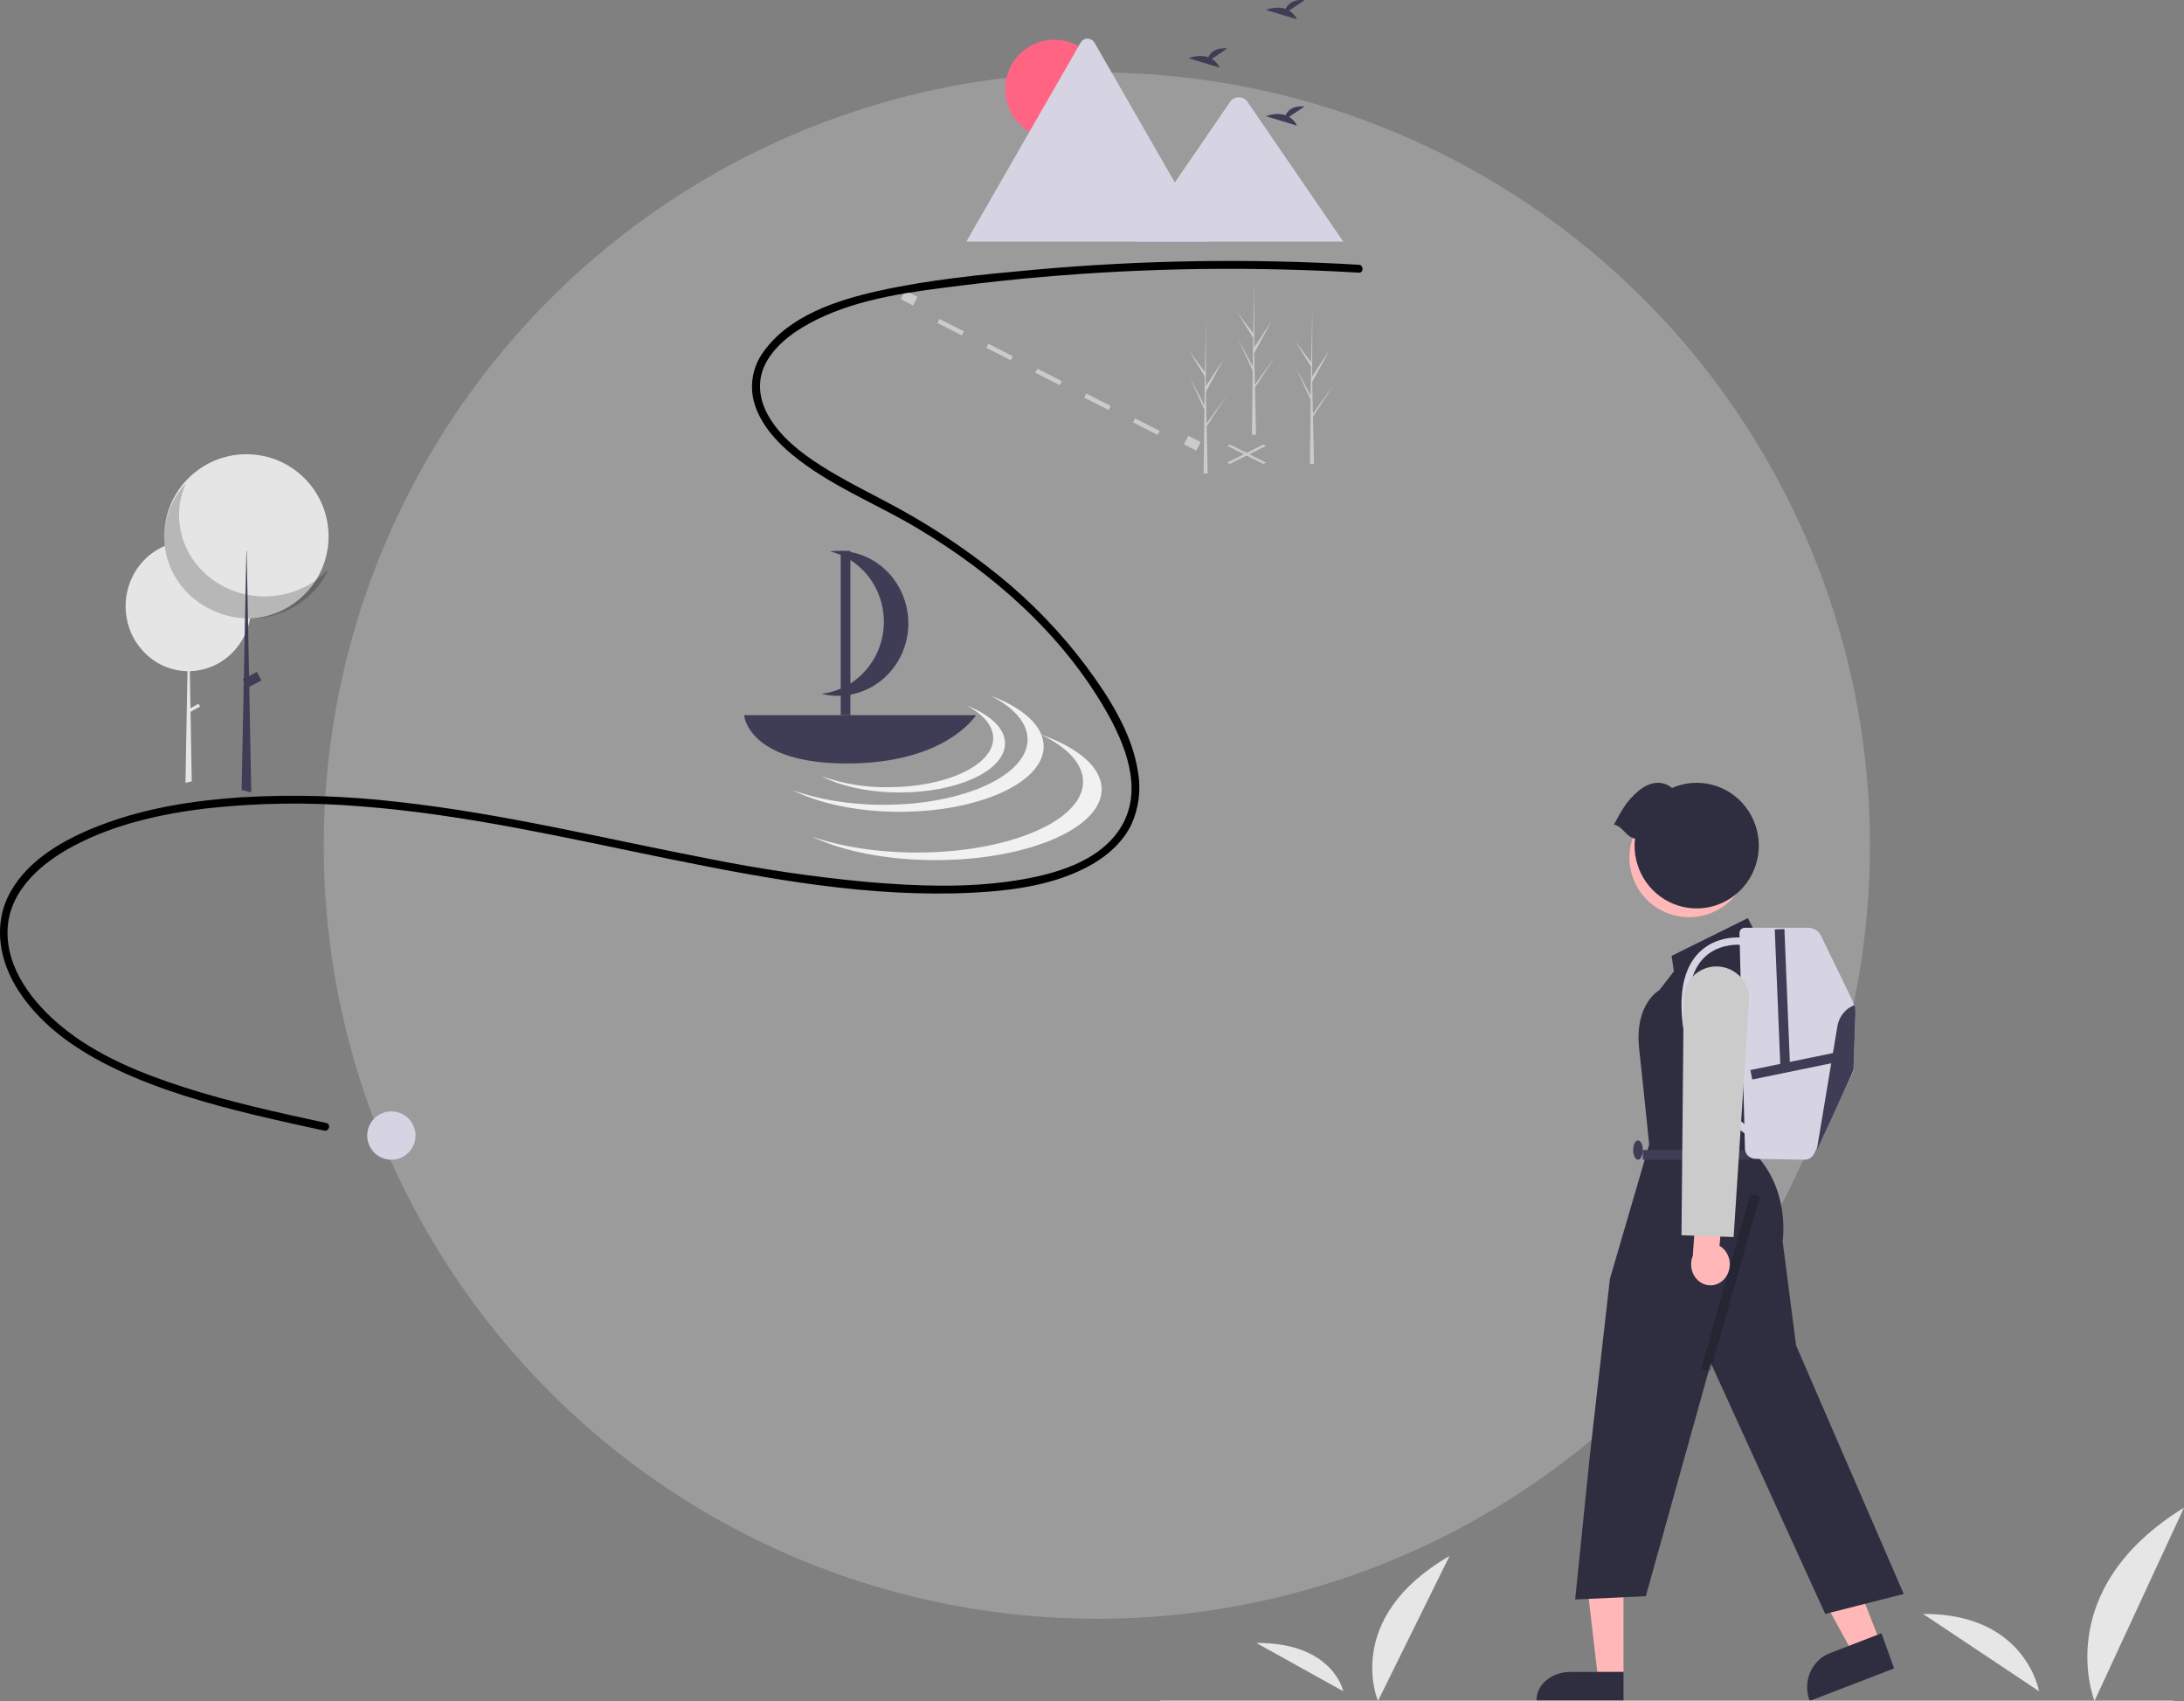
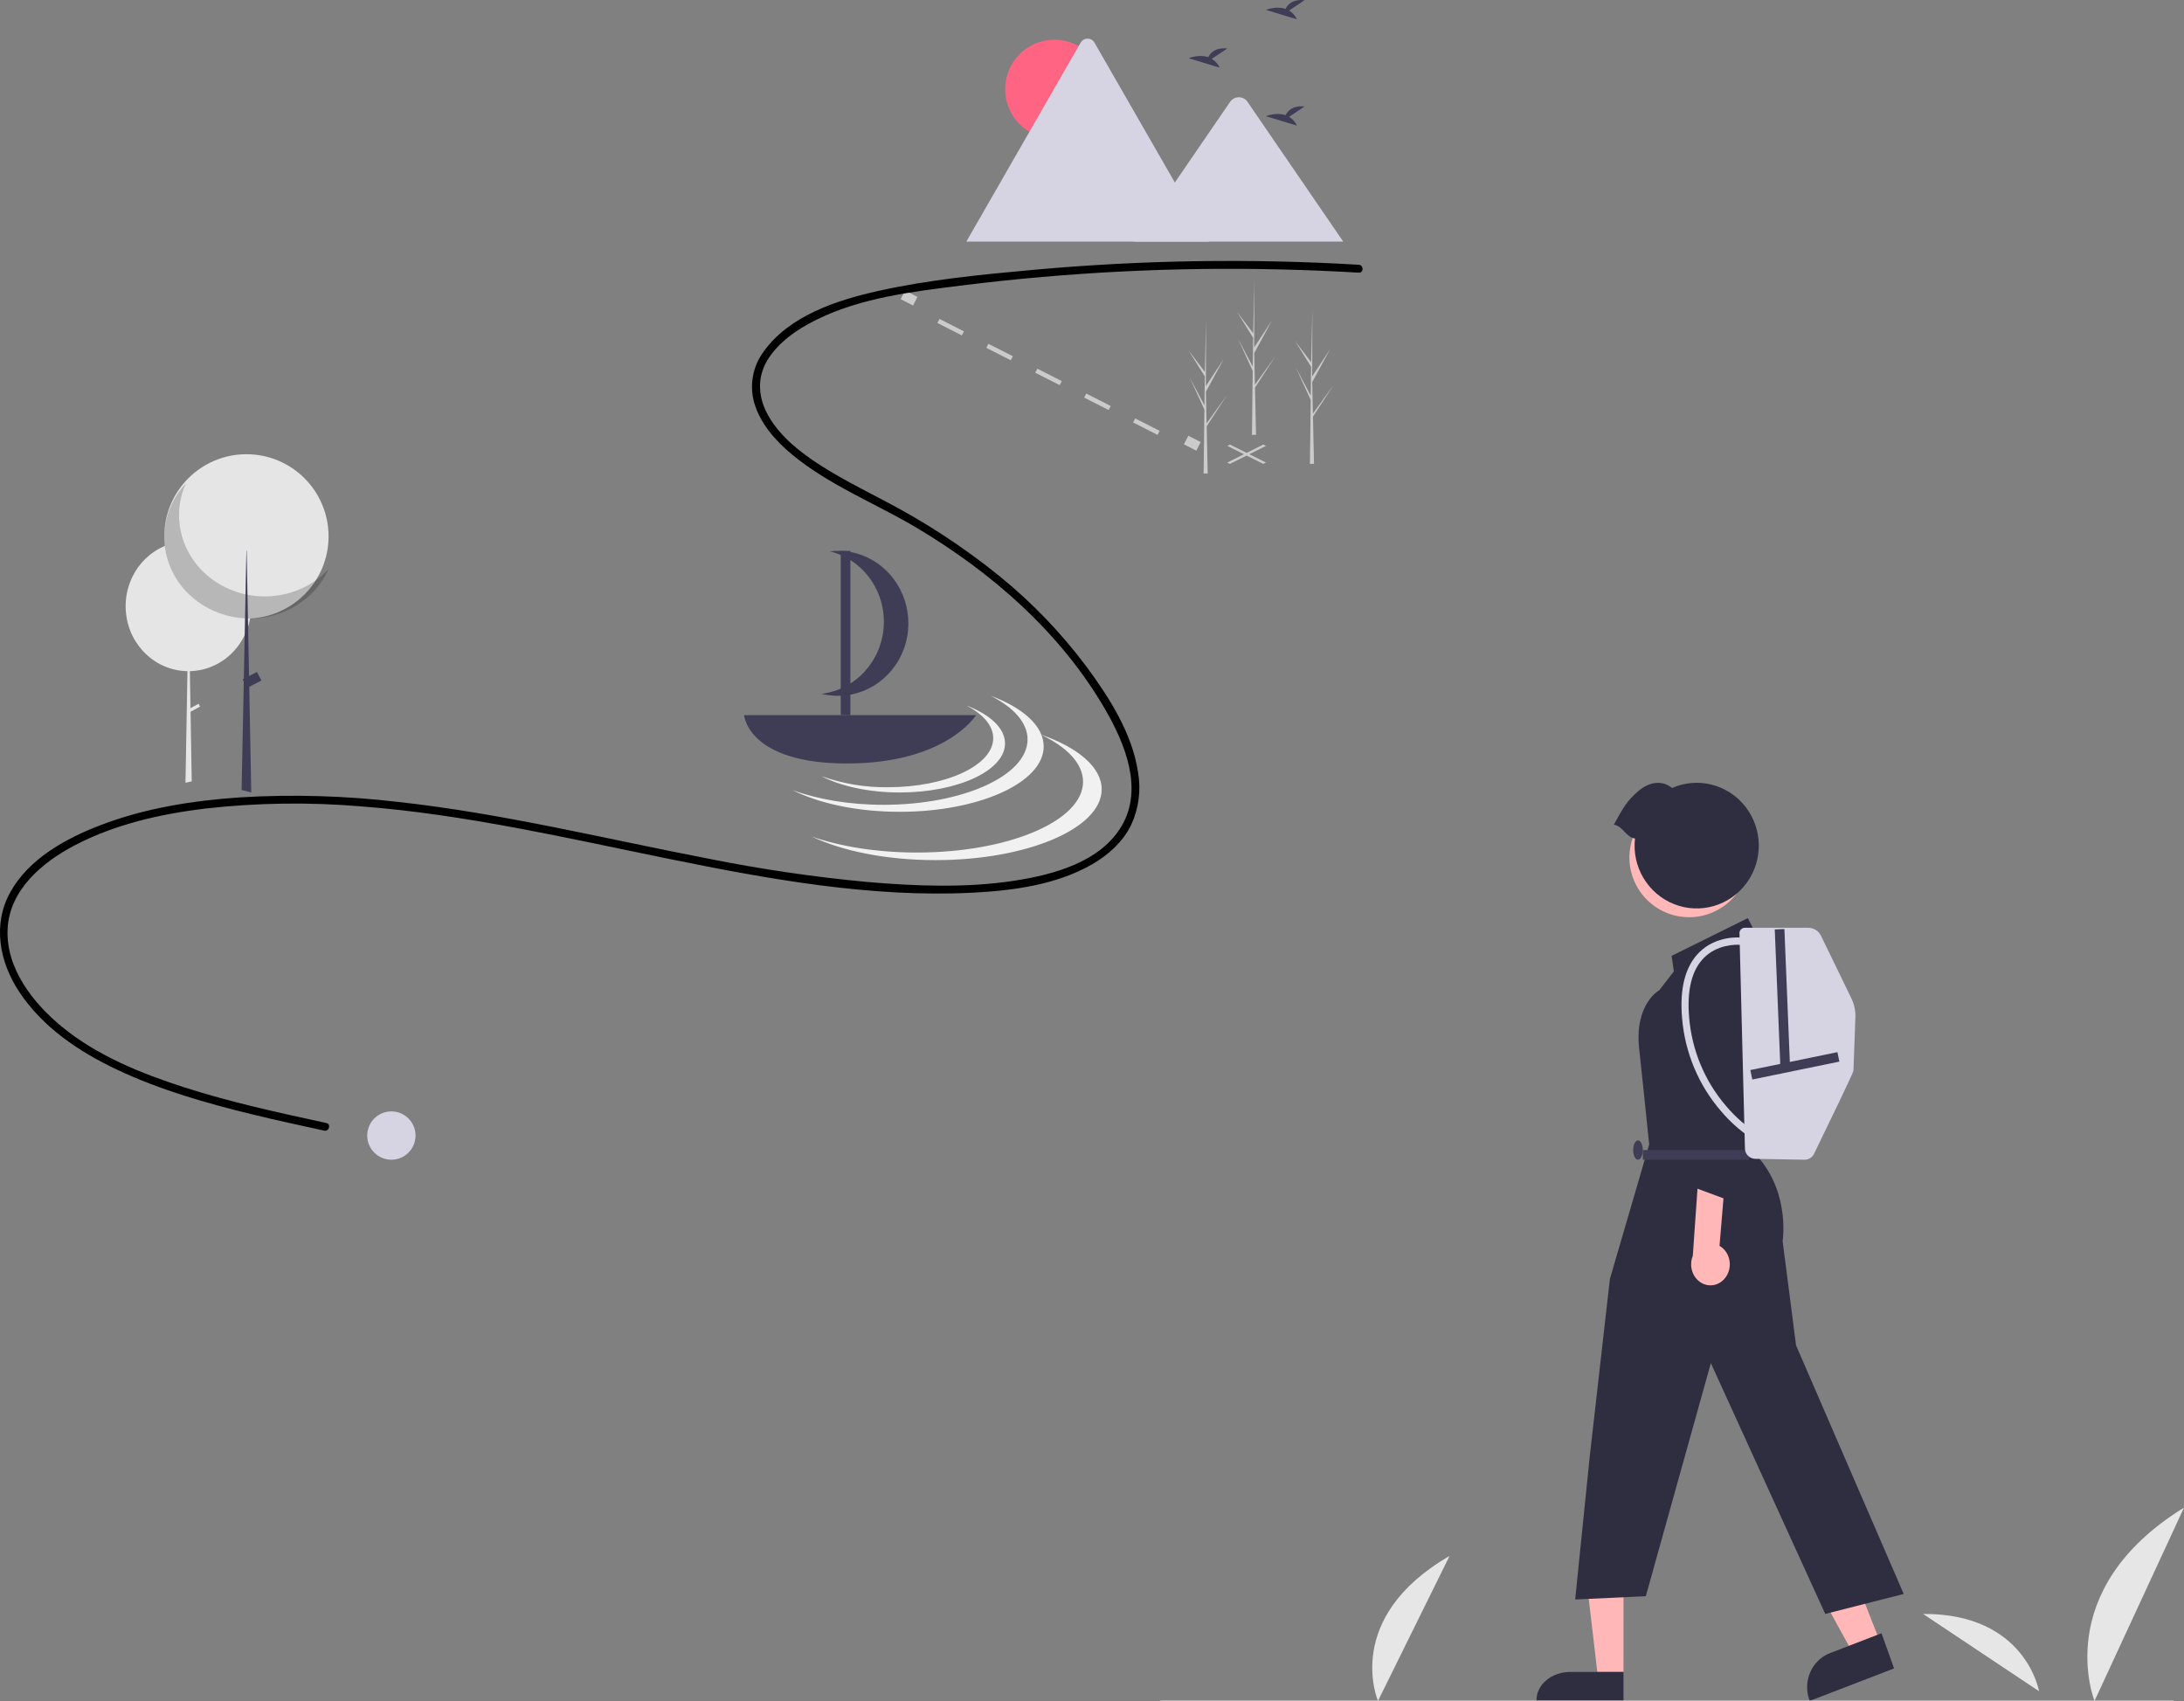
<svg xmlns="http://www.w3.org/2000/svg" version="1.1" id="Layer_1" x="0px" y="0px" width="226px" height="176.05px" viewBox="-33.5 -7.5 226 176.05" enable-background="new -33.5 -7.5 226 176.05" xml:space="preserve">
  <rect x="-33.5" y="-7.5" width="226" height="176.05" fill="#808080" stroke="none" />
  <title>Oval@2x</title>
  <g id="Category-Landing-Page" opacity="0.215">
    <g id="T002-category-XL" transform="translate(-474, -860)">
-       <circle id="Oval" fill="#FFFFFF" cx="554" cy="940" r="80" />
-     </g>
+       </g>
  </g>
  <g>
    <g id="Group-71">
      <g id="undraw_adventure_map_hnin">
        <path id="efdf5e1f-6b90-40c1-9274-afa2b16f39be-538" fill="#E6E6E6" d="M109.093,168.5c0,0-3.704-8.57,7.407-15L109.093,168.5z" />
-         <path id="af7fe47f-56e6-4bb6-aa0f-d6efaf86a160-539" fill="#E6E6E6" d="M105.5,167.5c0,0-1.03-5.043-9-5L105.5,167.5z" />
+         <path id="af7fe47f-56e6-4bb6-aa0f-d6efaf86a160-539" fill="#E6E6E6" d="M105.5,167.5L105.5,167.5z" />
        <path id="a08d42bc-6ae2-46d7-9736-aba59e52cc48-540" fill="#E6E6E6" d="M183.24,168.5c0,0-4.63-11.43,9.26-20L183.24,168.5z" />
        <path id="bafd7749-4c33-42a1-9524-e744b9f16454-541" fill="#E6E6E6" d="M177.5,167.5c0,0-1.373-8.068-12-8" />
        <path id="Path" fill="#CBCBCB" d="M97.222,40.5L93.5,38.64l0.277-0.14l3.723,1.861L97.222,40.5L97.222,40.5z" />
        <path id="Path_1_" fill="#CBCBCB" d="M93.777,40.5L93.5,40.361l3.722-1.861l0.278,0.14L93.777,40.5L93.777,40.5z" />
        <path id="Rectangle" fill="#CBCBCB" d="M60.983,24.112l-1.28-0.656l0.456-0.89l1.28,0.656L60.983,24.112z" />
        <path id="Shape" fill="#CBCBCB" d="M86.282,37.5l-2.531-1.287l0.218-0.42L86.5,37.08L86.282,37.5z M81.22,34.927l-2.532-1.287     l0.218-0.42l2.531,1.287L81.22,34.927z M76.157,32.354l-2.53-1.287l0.217-0.42l2.53,1.287L76.157,32.354z M71.094,29.78     l-2.531-1.287l0.217-0.42l2.532,1.287L71.094,29.78z M66.032,27.207L63.5,25.92l0.217-0.42l2.531,1.287L66.032,27.207z" />
        <path id="Rectangle_1_" fill="#CBCBCB" d="M90.291,39.133l-1.28-0.656l0.456-0.89l1.28,0.656L90.291,39.133z" />
        <path id="Path_2_" fill="#E5E5E5" d="M-7.5,55.225c0,0.148-0.005,0.295-0.015,0.441c-0.052,0.842-0.257,1.666-0.605,2.428     c-0.002,0.006-0.006,0.013-0.008,0.019c-0.017,0.035-0.033,0.071-0.051,0.105c-0.103,0.216-0.218,0.425-0.344,0.628     c-1.164,1.89-3.163,3.054-5.328,3.104l0.064,3.826l0.838-0.457l0.149,0.294l-0.981,0.535l0.12,7.106l0.002,0.095l-0.648,0.149     l0.001-0.095l0.204-11.453c-1.733-0.026-3.385-0.77-4.584-2.065c-0.041-0.044-0.082-0.089-0.121-0.134l-0.005-0.005     c-0.494-0.559-0.895-1.2-1.184-1.896c0.007,0.008,0.014,0.015,0.02,0.022c-1.354-3.279-0.003-7.083,3.082-8.671     c0.022-0.012,0.046-0.023,0.068-0.035c3.047-1.52,6.711-0.368,8.428,2.649c0.04,0.069,0.078,0.139,0.115,0.209     C-7.768,53.008-7.499,54.108-7.5,55.225z" />
        <path id="Oval_1_" fill="#E5E5E5" d="M-8,56.5c4.694,0,8.5-3.806,8.5-8.5s-3.806-8.5-8.5-8.5c-4.695,0-8.5,3.806-8.5,8.5     S-12.695,56.5-8,56.5z" />
        <path id="Path_3_" fill-opacity="0.2" d="M-14.256,42.5c-1.706,3.789-0.269,8.192,3.396,10.401     c3.663,2.209,8.474,1.572,11.361-1.504c-1.379,3.062-4.532,5.063-8.04,5.102c-3.509,0.039-6.71-1.892-8.164-4.922     S-16.589,44.986-14.256,42.5L-14.256,42.5z" />
        <path id="Path_4_" fill="#3F3D56" d="M-7.5,74.5l-1-0.257l0.002-0.099l0.3-14.928l0.015-0.744v-0.021l0.053-2.608l0.075-3.78     v-0.001l0.052-2.562h0.027l0.054,2.776l0.068,3.613l0.049,2.563v0.019l0.002,0.105v0l0.095,4.998l0.011,0.497L-7.501,74.4     L-7.5,74.5L-7.5,74.5z" />
        <path id="Rectangle_2_" fill="#3F3D56" d="M-7.919,63.683l-0.466-0.885l1.471-0.774l0.466,0.885L-7.919,63.683z" />
        <path id="Path_5_" d="M107.107,19.896c-11.2-0.665-22.433-0.491-33.606,0.519c-5.386,0.488-10.856,1.016-16.143,2.195     c-4.258,0.95-9.199,2.555-11.853,6.293c-1.126,1.527-1.476,3.495-0.945,5.319c0.633,2.131,2.206,3.905,3.882,5.294     c3.857,3.198,8.643,5.059,12.917,7.6c7.805,4.639,14.948,10.892,19.533,18.834c2.017,3.495,3.936,8.143,1.689,11.994     c-2.2,3.772-7.113,5.073-11.12,5.686c-5.021,0.769-10.195,0.56-15.237,0.13c-5.529-0.518-11.026-1.326-16.471-2.422     c-10.666-2.055-21.234-4.67-32.049-5.859c-5.422-0.64-10.89-0.799-16.34-0.474c-4.922,0.333-9.886,1.115-14.51,2.896     c-3.563,1.373-7.361,3.449-9.285,6.913c-1.855,3.339-1.132,7.188,0.889,10.269c2.43,3.706,6.221,6.246,10.161,8.102     c4.486,2.114,9.285,3.484,14.091,4.649c2.437,0.591,4.887,1.125,7.337,1.656c0.512,0.11,0.729-0.677,0.217-0.788     c-4.941-1.072-9.897-2.146-14.716-3.698c-4.459-1.437-9.022-3.274-12.675-6.29c-2.954-2.438-5.763-6-5.588-10.051     c0.176-4.082,3.589-6.934,6.934-8.688c4.181-2.193,8.931-3.261,13.585-3.819c5.329-0.596,10.703-0.669,16.047-0.219     c10.788,0.824,21.336,3.291,31.913,5.442c10.275,2.09,20.872,4.025,31.404,3.489c4.174-0.213,8.646-0.813,12.331-2.928     c1.687-0.968,3.208-2.333,4.066-4.11c0.773-1.69,1.018-3.577,0.701-5.409c-0.598-4.025-2.98-7.758-5.357-10.965     c-2.605-3.478-5.629-6.621-9-9.357c-3.699-2.988-7.688-5.597-11.907-7.786c-2.237-1.182-4.507-2.319-6.639-3.688     c-2.044-1.313-4.061-2.893-5.309-5.024c-1.08-1.843-1.278-3.947-0.153-5.817c1.138-1.891,3.097-3.209,5.029-4.173     c4.656-2.322,10.07-2.944,15.164-3.581c10.938-1.363,21.962-1.915,32.981-1.65c2.679,0.063,5.355,0.174,8.03,0.333     C107.632,20.744,107.63,19.926,107.107,19.896L107.107,19.896z" />
        <path id="Path_6_" fill="#3F3D56" d="M99.896-6.411l1.604-1.074c-1.246-0.115-1.759,0.454-1.968,0.904     C98.56-6.919,97.5-6.476,97.5-6.476l3.209,0.976C100.547-5.862,100.265-6.178,99.896-6.411L99.896-6.411z" />
        <path id="Path_7_" fill="#3F3D56" d="M91.896-1.411L93.5-2.485c-1.246-0.115-1.759,0.454-1.968,0.904     C90.56-1.919,89.5-1.476,89.5-1.476L92.709-0.5C92.547-0.862,92.265-1.178,91.896-1.411L91.896-1.411z" />
        <path id="Path_8_" fill="#3F3D56" d="M99.896,4.589l1.604-1.074c-1.246-0.115-1.759,0.454-1.968,0.904     C98.56,4.081,97.5,4.524,97.5,4.524l3.209,0.976C100.547,5.138,100.265,4.822,99.896,4.589z" />
        <g id="e2dfab6d-8627-4cc0-b13e-69de57259a01" transform="translate(100 4)">
          <path id="bedd3b2f-f695-46eb-9812-80ad4d1341b6" fill="#FF6583" d="M-24.39,2.846c2.813,0,5.094-2.292,5.094-5.119      c0-2.827-2.281-5.118-5.094-5.118s-5.094,2.292-5.094,5.118C-29.484,0.554-27.204,2.846-24.39,2.846z" />
          <path id="efdddea5-7f44-48b8-bec9-83339a7f085f-542" fill="#D6D4E2" d="M-8.415,13.5h-24.992c-0.031,0-0.063-0.002-0.093-0.008      l11.82-20.57c0.146-0.261,0.422-0.422,0.72-0.422c0.299,0,0.573,0.161,0.721,0.422l7.932,13.804l0.38,0.66L-8.415,13.5z" />
          <path id="f8d22fd6-a75d-4da9-80c1-fba8d7f50740-543" fill="#D6D4E2" d="M5.5,13.5h-21.616l4.188-6.113l0.302-0.441l5.458-7.966      c0.195-0.247,0.485-0.398,0.798-0.417c0.313-0.019,0.619,0.097,0.843,0.318c0.028,0.031,0.054,0.064,0.078,0.099L5.5,13.5z" />
        </g>
        <path id="Path_9_" fill="#F1F1F1" d="M69.028,64.5c2.364,1.197,3.803,2.778,3.803,4.512c0,3.735-6.671,6.764-14.901,6.764     c-3.578,0-6.86-0.573-9.429-1.527c2.728,1.381,6.688,2.251,11.098,2.251c8.229,0,14.902-3.028,14.902-6.764     C74.5,67.625,72.368,65.74,69.028,64.5z" />
        <path id="Path_10_" fill="#F1F1F1" d="M74.186,68.5c2.728,1.297,4.388,3.009,4.388,4.888c0,4.047-7.697,7.327-17.193,7.327     c-4.129,0-7.916-0.621-10.88-1.654c3.147,1.497,7.718,2.439,12.806,2.439c9.496,0,17.194-3.28,17.194-7.327     C80.5,71.886,78.039,69.844,74.186,68.5z" />
        <path id="Path_11_" fill="#F1F1F1" d="M66.501,65.5c1.728,0.898,2.778,2.083,2.778,3.384c0,2.802-4.875,5.073-10.889,5.073     c-2.344,0.031-4.674-0.356-6.891-1.145c1.993,1.036,4.888,1.688,8.11,1.688c6.014,0,10.89-2.271,10.89-5.073     C70.5,67.844,68.942,66.43,66.501,65.5z" />
        <path id="Path_12_" fill="#3F3D56" d="M43.5,66.5c0,0,0.358,5,10.644,5s13.356-5,13.356-5H43.5z" />
        <path id="Path_13_" fill="#3F3D56" d="M57.614,51.022c-1.494-1.167-3.368-1.695-5.231-1.473c3.437,0.853,5.783,4.12,5.565,7.751     c-0.217,3.63-2.936,6.577-6.447,6.989c3.354,0.833,6.817-0.869,8.296-4.078C61.275,57.003,60.364,53.167,57.614,51.022     L57.614,51.022z" />
        <path id="Rectangle_3_" fill="#3F3D56" d="M53.5,49.5h1v17h-1V49.5z" />
        <path id="Path_14_" fill="#CBCBCB" d="M102.379,36.032l-0.003-0.007l-0.011-0.418l2.135-3.272l-2.132,2.958l-0.008,0.089     l-0.073-3.344l1.844-3.392l-1.849,2.805l0.021-6.928l-0.001-0.023v0.022l-0.122,5.46l-1.68-2.218l1.674,2.688l-0.037,2.991     l-1.545-2.919l1.54,3.359l-0.021,1.663l-0.056,4.608l-0.004,0.344c0.142,0.001,0.283-0.001,0.422-0.007l-0.096-4.426     L102.379,36.032z" />
        <path id="Path_15_" fill="#CBCBCB" d="M91.379,37.032l-0.003-0.007l-0.011-0.418l2.135-3.272l-2.132,2.958l-0.008,0.089     l-0.073-3.344l1.844-3.392l-1.849,2.805l0.021-6.928L91.302,25.5v0.022l-0.123,5.46L89.5,28.765l1.674,2.688l-0.037,2.991     l-1.545-2.919l1.54,3.359l-0.021,1.663l-0.056,4.608L91.051,41.5c0.142,0.001,0.283-0.001,0.422-0.007l-0.096-4.426     L91.379,37.032z" />
        <path id="Path_16_" fill="#CBCBCB" d="M96.379,33.032l-0.003-0.007l-0.011-0.418l2.135-3.272l-2.132,2.958l-0.008,0.089     l-0.073-3.344l1.844-3.392l-1.849,2.805l0.021-6.928L96.302,21.5v0.022l-0.122,5.46l-1.68-2.218l1.674,2.688l-0.037,2.991     l-1.545-2.919l1.54,3.359l-0.021,1.663l-0.056,4.608L96.051,37.5c0.142,0.001,0.283-0.001,0.422-0.007l-0.096-4.426     L96.379,33.032z" />
        <path id="Oval_2_" fill="#D6D4E2" d="M7,112.5c1.38,0,2.5-1.119,2.5-2.5s-1.12-2.5-2.5-2.5c-1.381,0-2.5,1.119-2.5,2.5     S5.62,112.5,7,112.5z" />
        <path id="Path_17_" fill="#FFB7B7" d="M161.5,163.534l-2.75,0.966l-5.25-9.574l4.059-1.426L161.5,163.534L161.5,163.534z" />
        <path id="Path_18_" fill="#2F2E41" d="M162.5,165.137l-8.731,3.363l-0.041-0.114c-0.697-1.946,0.259-4.108,2.136-4.831l0,0     l5.332-2.055L162.5,165.137z" />
        <path id="Path_19_" fill="#FFB7B7" d="M134.498,165.5h-2.71l-1.288-11h4L134.498,165.5L134.498,165.5z" />
        <path id="Path_20_" fill="#2F2E41" d="M134.5,168.5h-9v-0.095c0-1.604,1.567-2.905,3.503-2.905l0,0h5.497V168.5z" />
        <path id="Path_21_" fill="#2F2E41" d="M148.299,89.338l-0.93-1.838l-7.89,3.904l0.232,1.607l-1.51,1.952     c0,0-2.553,1.378-2.089,5.972l0.464,4.363l0.581,5.627l-4.062,13.895l-2.088,18.373l-1.509,14.813l7.311-0.344l6.73-24.115     l11.836,25.952l8.123-2.066l-11.141-25.723l-1.392-10.795c0,0,0.928-5.741-3.482-9.646l0.697-2.066v-2.547l2.32-12.151     L148.299,89.338z" />
-         <path id="Rectangle_4_" fill-opacity="0.2" d="M143.493,134.398l-0.962-0.271l5.098-18.076l0.963,0.271L143.493,134.398z" />
        <path id="Rectangle_5_" fill="#3F3D56" d="M136.5,111.5h11v1h-11V111.5z" />
        <path id="Oval_3_" fill="#3F3D56" d="M136,112.5c0.275,0,0.5-0.448,0.5-1s-0.225-1-0.5-1c-0.276,0-0.5,0.448-0.5,1     S135.724,112.5,136,112.5z" />
        <path id="Oval_4_" fill="#FFB7B7" d="M144.254,86.65c2.993-1.637,4.094-5.39,2.458-8.383c-1.638-2.994-5.391-4.094-8.385-2.458     c-2.993,1.637-4.094,5.39-2.458,8.384C137.507,87.188,141.261,88.287,144.254,86.65z" />
        <path id="Path_22_" fill="#2F2E41" d="M135.687,79.267c-0.328,2.922,1.324,5.702,4.029,6.78s5.789,0.186,7.52-2.177     c1.732-2.362,1.679-5.605-0.128-7.909c-1.806-2.304-4.917-3.094-7.586-1.927c-1.073-0.875-2.404-0.604-3.486,0.32     c-1.224,1.045-1.587,1.763-2.535,3.48C134.433,77.967,134.754,79.134,135.687,79.267z" />
        <path id="Path_23_" fill="#D6D4E2" d="M158.496,97.775c-0.067,1.8-0.202,5.34-0.202,5.52c0,0.191-2.694,5.747-3.858,8.139v0.002     c-0.083,0.168-0.157,0.32-0.223,0.455c-0.185,0.379-0.572,0.617-0.994,0.609l-5.086-0.091c-0.581-0.011-1.052-0.474-1.066-1.054     L146.5,89.064c-0.005-0.148,0.053-0.291,0.156-0.398c0.104-0.105,0.247-0.166,0.396-0.166h6.559c0.565,0,1.081,0.322,1.327,0.83     l3.148,6.488C158.382,96.427,158.522,97.1,158.496,97.775L158.496,97.775z" />
        <path id="Path_24_" fill="#D6D4E2" d="M148.086,110.5c-1.312-0.814-2.489-1.835-3.491-3.025     c-2.329-2.684-3.744-6.069-4.036-9.649c-0.259-3.063,0.333-5.339,1.762-6.767c1.817-1.814,4.289-1.551,4.394-1.539l0.11,0.014     l1.676,1.453l-0.475,0.574l-1.499-1.301c-0.458-0.023-2.331-0.028-3.699,1.344c-1.26,1.263-1.776,3.334-1.538,6.156     c0.277,3.408,1.622,6.633,3.834,9.193c0.954,1.132,2.073,2.105,3.316,2.888L148.086,110.5z" />
        <path id="Rectangle_6_" fill="#3F3D56" d="M147.826,104.2l-0.201-0.979l9.012-1.852l0.201,0.979L147.826,104.2z" />
        <path id="Rectangle_7_" fill="#3F3D56" d="M150.737,103.01l-0.586-14.34l0.999-0.041l0.586,14.34L150.737,103.01z" />
-         <path id="Path_25_" fill="#3F3D56" d="M158.496,97.546c-0.066,1.837-0.199,5.454-0.199,5.64c0,0.193-2.652,5.871-3.797,8.314     l2.135-12.82c0.168-1.005,0.846-1.838,1.773-2.18C158.48,96.843,158.51,97.195,158.496,97.546L158.496,97.546z" />
        <path id="Path_26_" fill="#FFB7B7" d="M145.082,124.648c0.36-0.504,0.496-1.157,0.372-1.781     c-0.125-0.625-0.498-1.157-1.018-1.454l0.409-4.915l-2.688-0.998l-0.486,6.949c-0.41,1.006-0.064,2.186,0.807,2.746     C143.349,125.757,144.468,125.521,145.082,124.648L145.082,124.648z" />
-         <path id="Path_27_" fill="#CBCBCB" d="M145.895,120.5l-5.395-0.184l0.228-24.514c-0.008-1.423,0.95-2.691,2.379-3.15     c0.652-0.203,1.355-0.203,2.007,0c1.521,0.484,2.498,1.879,2.376,3.387L145.895,120.5z" />
        <path id="Path_28_" fill="#CBCBCB" d="M191.226,168.55H86.773c-0.151,0-0.273-0.022-0.273-0.05s0.122-0.05,0.273-0.05h104.452     c0.151,0,0.274,0.022,0.274,0.05S191.377,168.55,191.226,168.55z" />
      </g>
    </g>
  </g>
</svg>